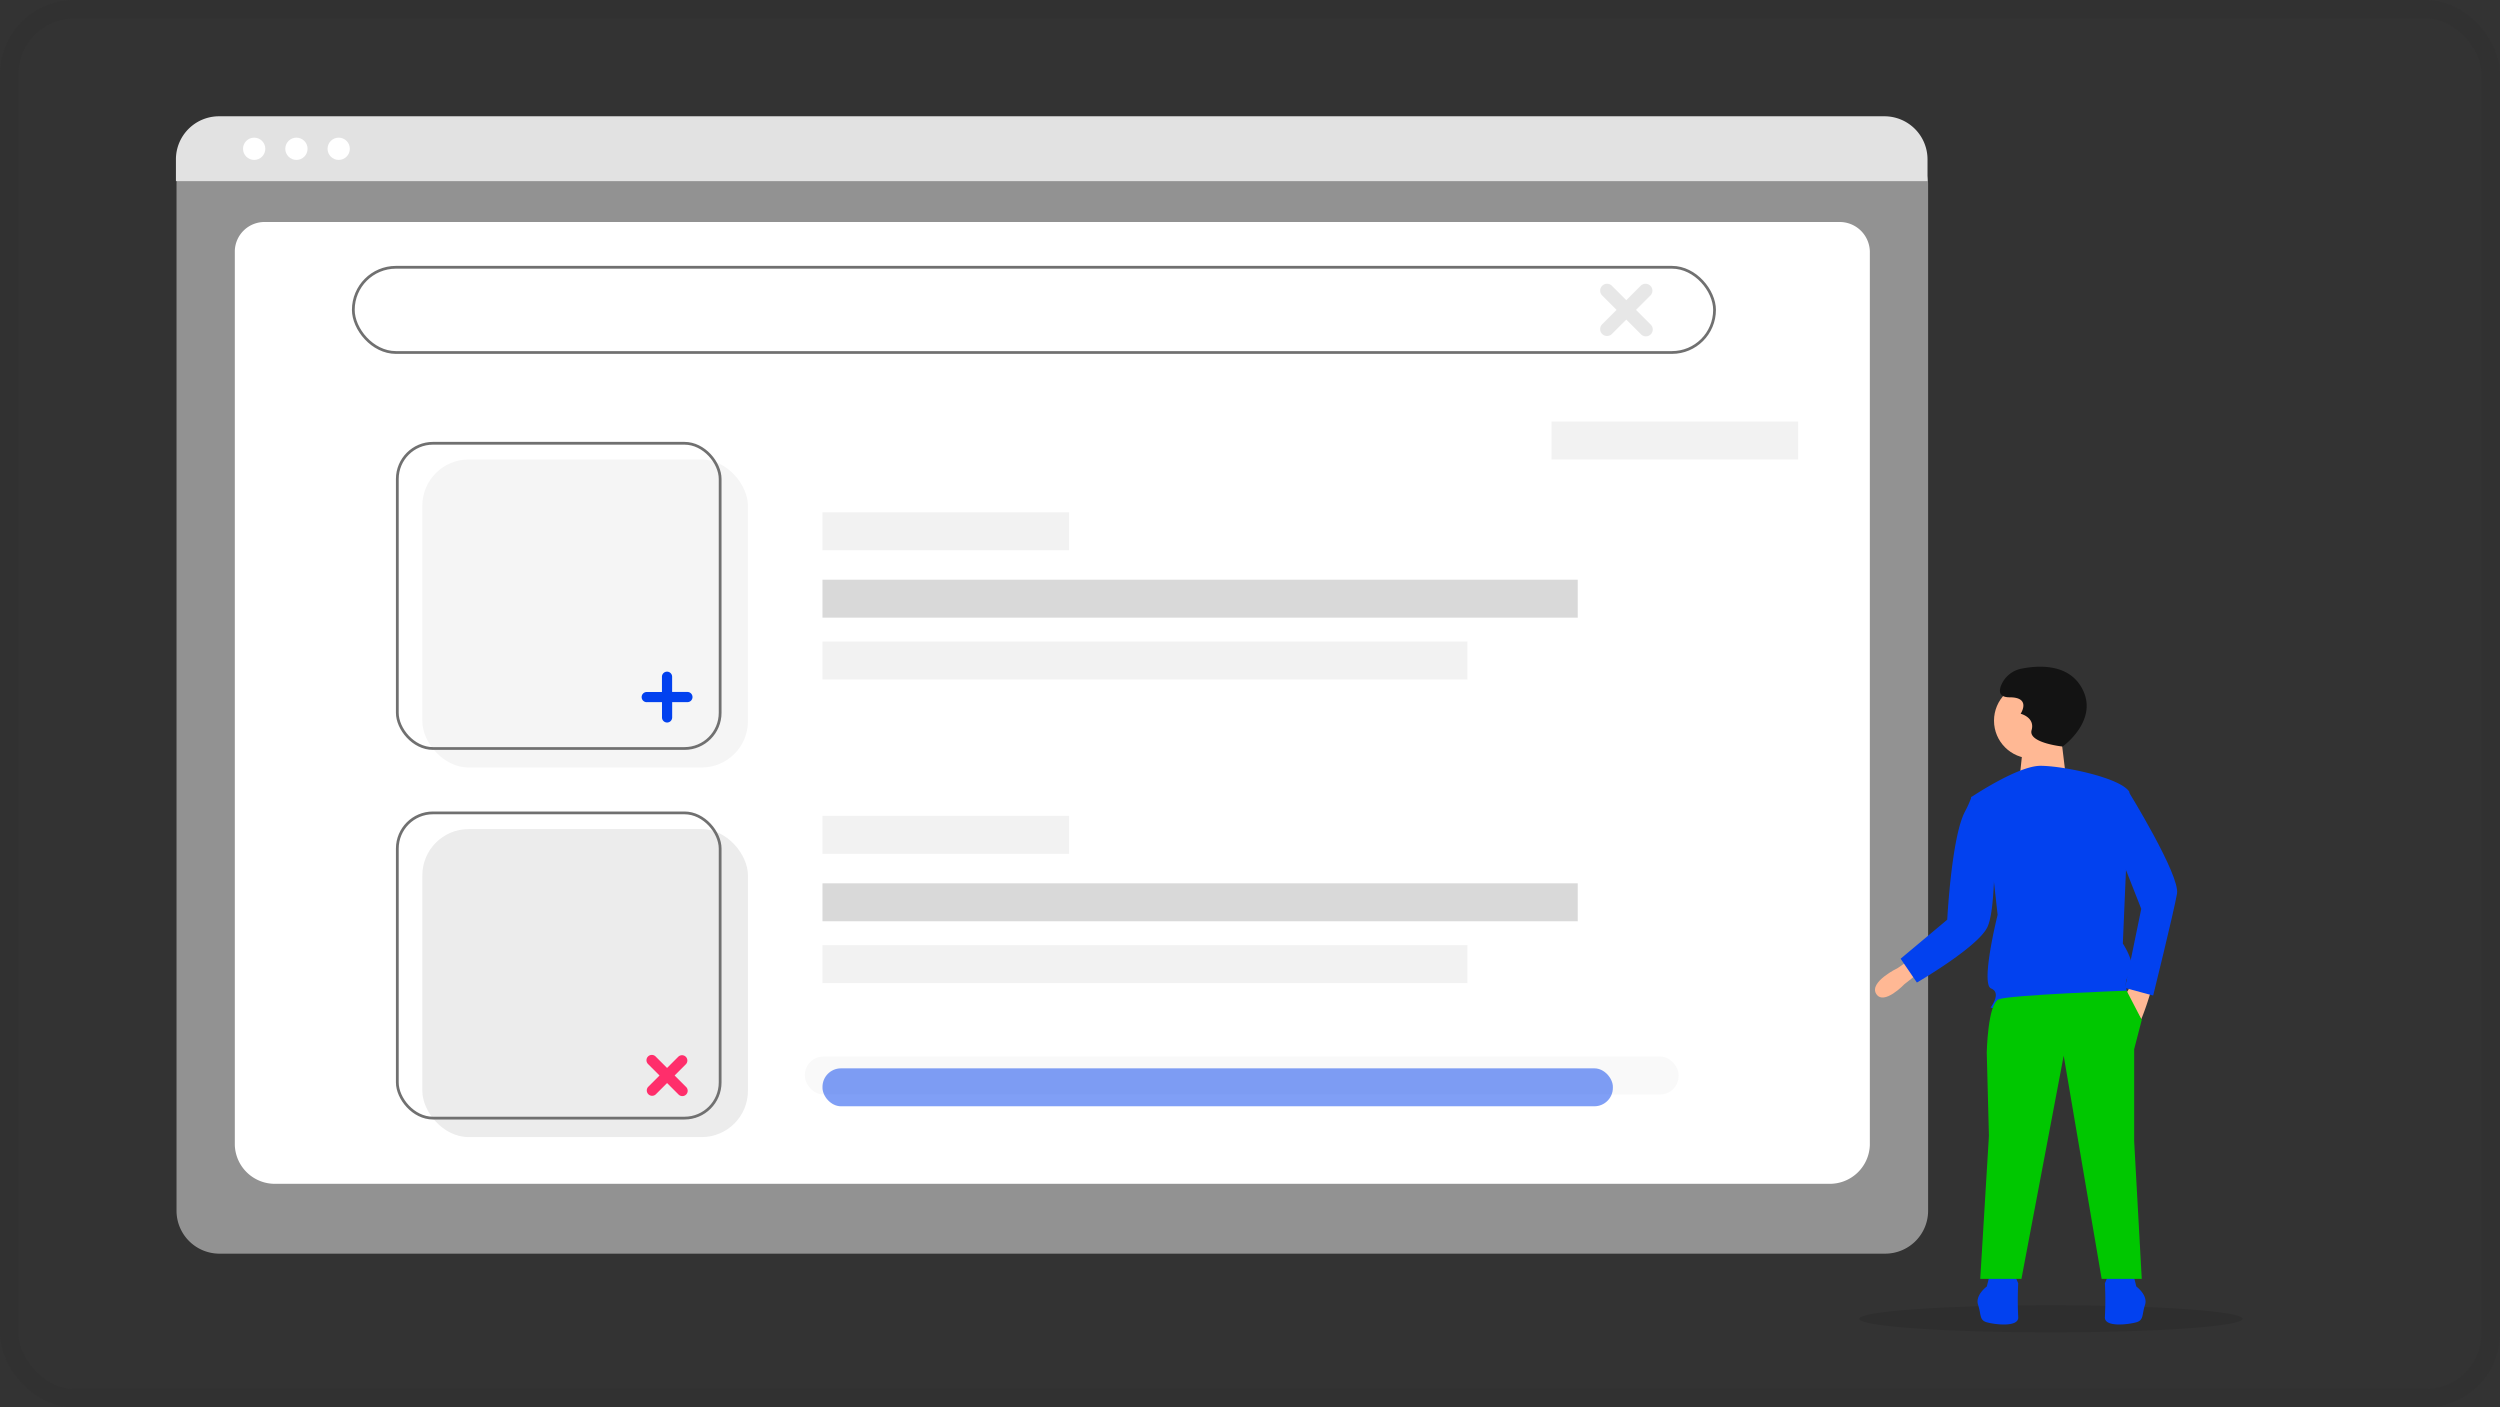
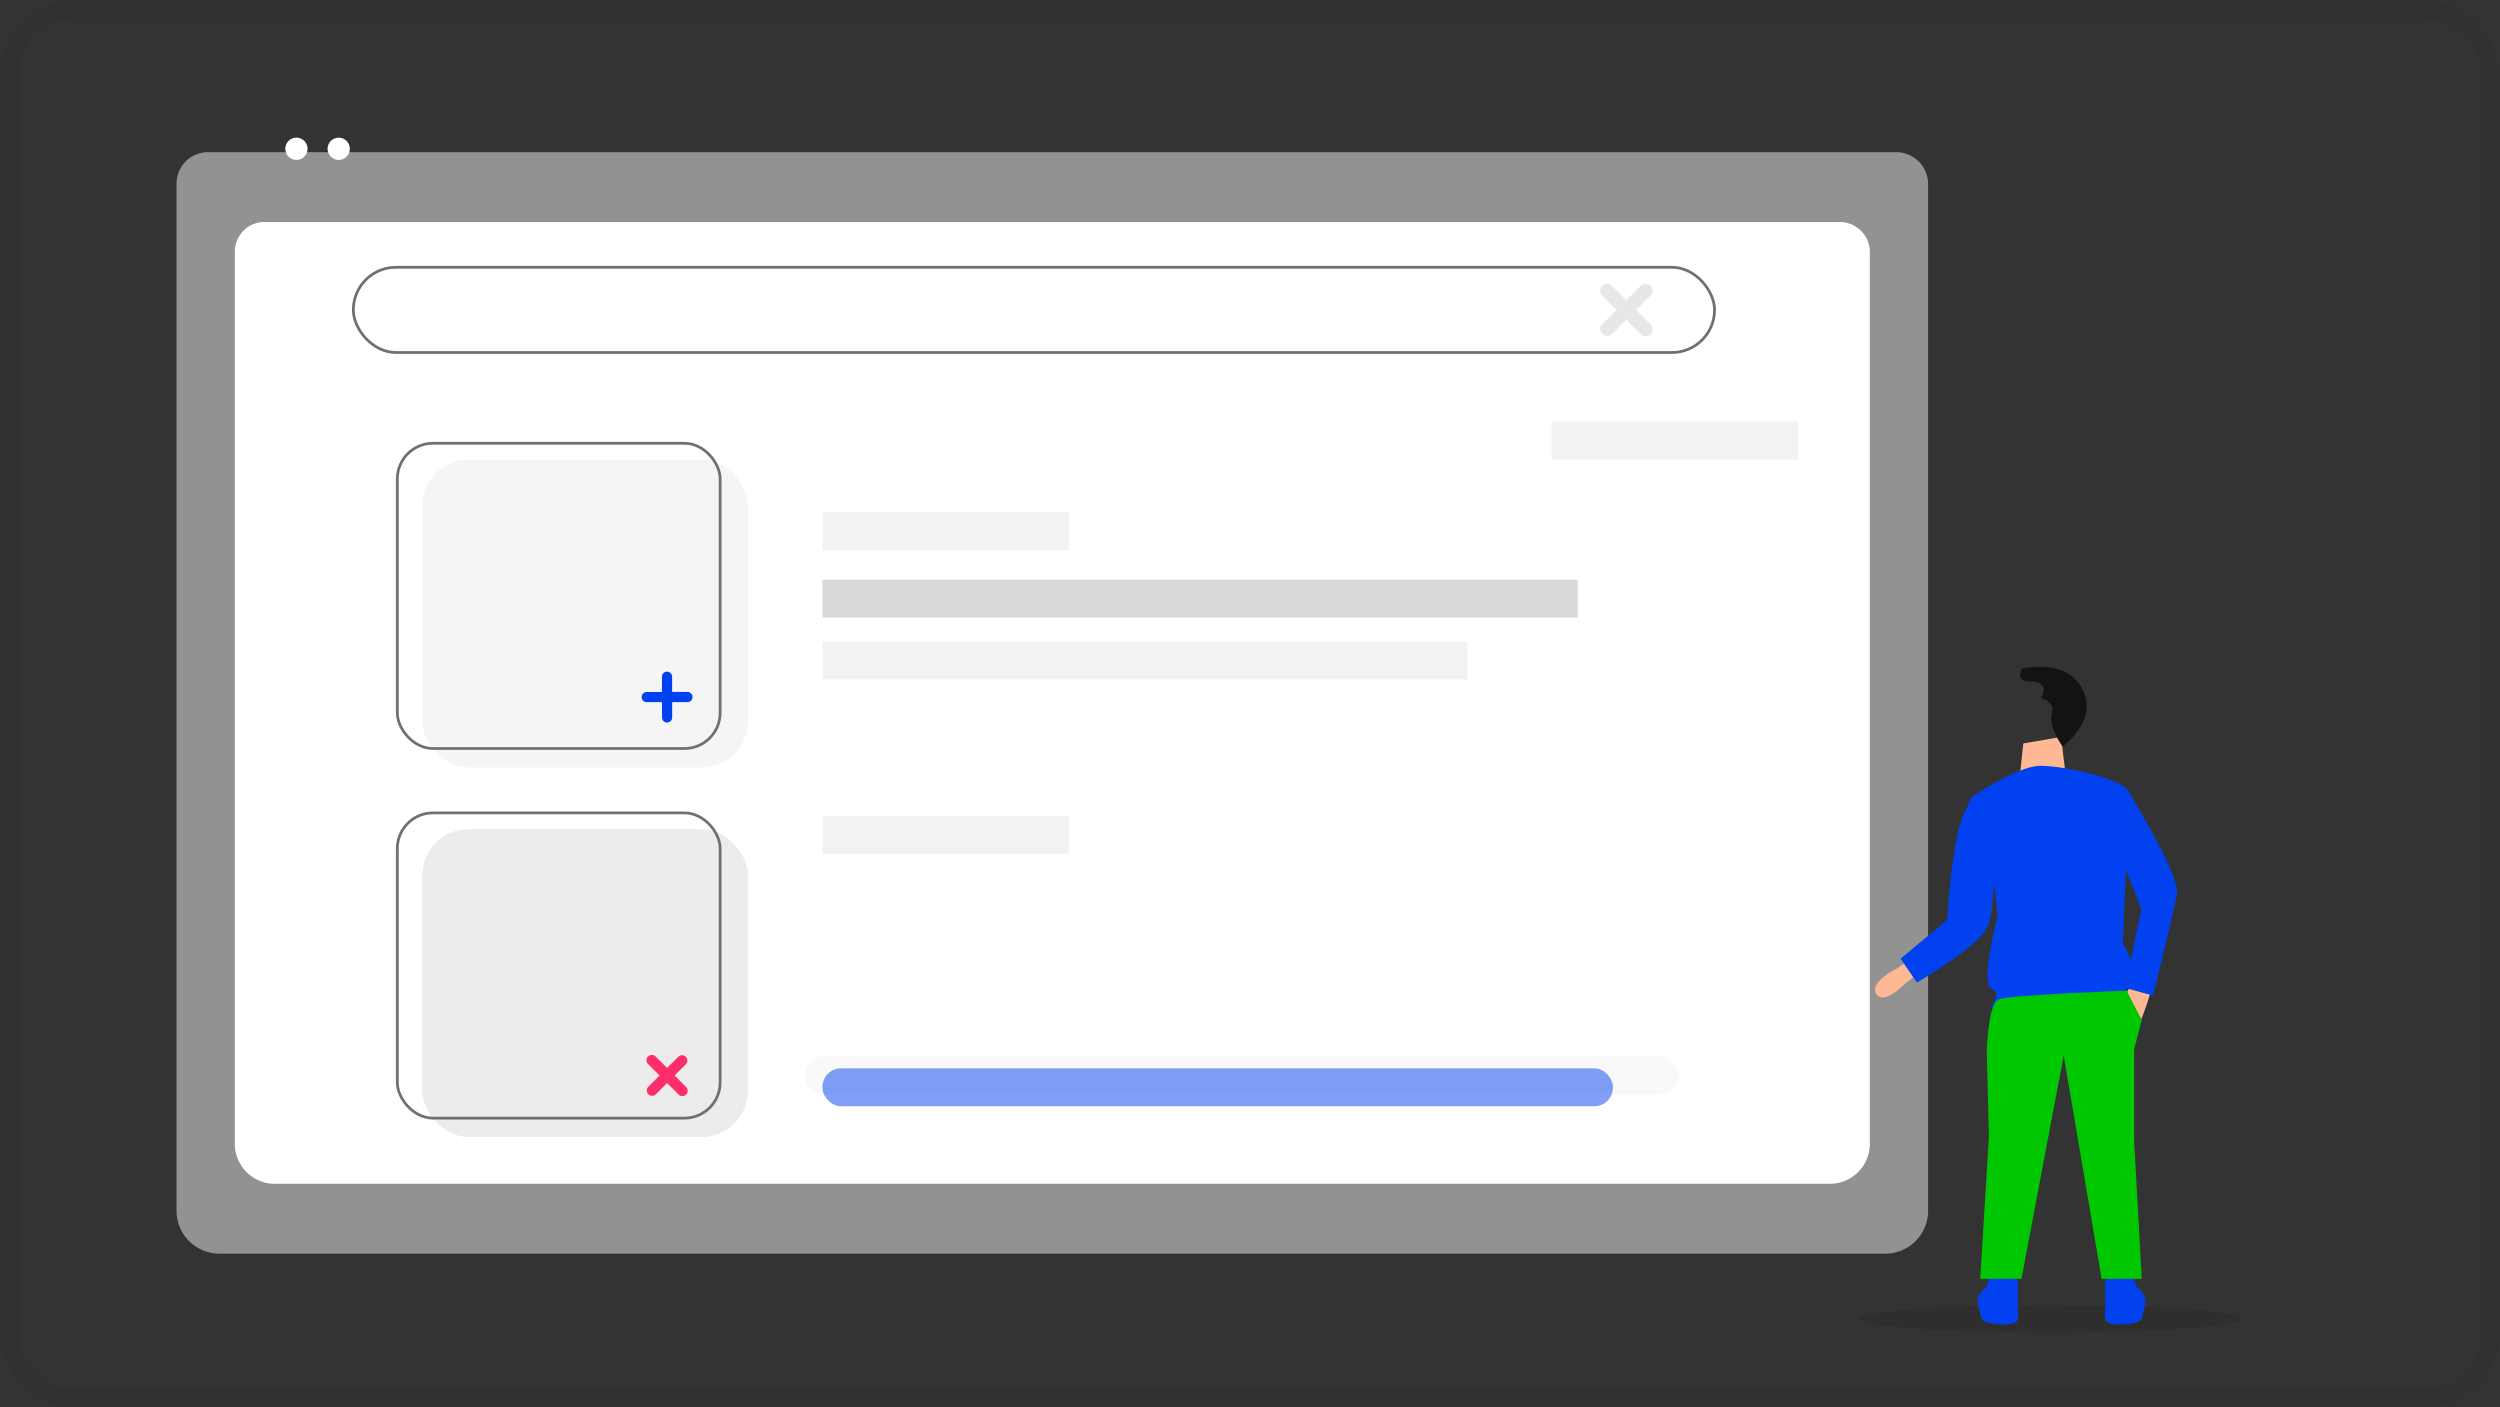
<svg xmlns="http://www.w3.org/2000/svg" width="270" height="152" viewBox="0 0 270 152">
  <rect x="0" y="0" width="270" height="152" fill="#333333" stroke="none" />
  <g transform="translate(-2009 -7647)">
    <g transform="translate(2009 7647)" fill="none" stroke="#212121" stroke-width="2" opacity="0.1">
      <rect width="270" height="152" rx="8" stroke="none" />
      <rect x="1" y="1" width="268" height="150" rx="7" fill="none" />
    </g>
    <g transform="translate(-16 1.559)">
      <g transform="translate(2044 7657.999)">
        <path d="M442.389,233.925H262.482a4.637,4.637,0,0,1-4.632-4.632V118.359a3.4,3.4,0,0,1,3.394-3.394H443.569a3.456,3.456,0,0,1,3.452,3.452V229.293A4.637,4.637,0,0,1,442.389,233.925Z" transform="translate(-257.785 -111.088)" fill="#f2f2f2" opacity="0.5" />
        <path d="M450.815,249.214H283.147a4.328,4.328,0,0,1-4.457-4.174v-96.6a3.208,3.208,0,0,1,3.3-3.1H451.915a3.261,3.261,0,0,1,3.358,3.147v96.552A4.328,4.328,0,0,1,450.815,249.214Z" transform="translate(-272.33 -133.921)" fill="#fff" />
-         <path d="M446.79,108.164H257.618v-2.358a4.653,4.653,0,0,1,4.649-4.646H442.141a4.653,4.653,0,0,1,4.649,4.646Z" transform="translate(-257.618 -101.159)" fill="#e2e2e2" />
-         <circle cx="1.203" cy="1.203" r="1.203" transform="translate(7.247 2.308)" fill="#fff" />
        <circle cx="1.203" cy="1.203" r="1.203" transform="translate(11.811 2.308)" fill="#fff" />
        <circle cx="1.203" cy="1.203" r="1.203" transform="translate(16.376 2.308)" fill="#fff" />
      </g>
      <g transform="translate(2063.008 7674.157)" fill="#fff" stroke="#707070" stroke-width="0.3">
        <rect width="147.313" height="9.504" rx="4.752" stroke="none" />
        <rect x="0.15" y="0.15" width="147.013" height="9.204" rx="4.602" fill="none" />
      </g>
      <rect width="35.165" height="33.264" rx="5" transform="translate(2070.612 7695.066)" fill="#f5f5f5" />
      <rect width="35.165" height="33.264" rx="5" transform="translate(2070.612 7734.983)" fill="#bebebe" opacity="0.3" />
      <g transform="translate(2067.76 7693.165)" fill="none" stroke="#707070" stroke-width="0.3">
        <rect width="35.165" height="33.264" rx="4" stroke="none" />
        <rect x="0.15" y="0.15" width="34.865" height="32.964" rx="3.85" fill="none" />
      </g>
      <g transform="translate(2067.76 7733.083)" fill="none" stroke="#707070" stroke-width="0.3">
        <rect width="35.165" height="33.264" rx="4" stroke="none" />
        <rect x="0.15" y="0.15" width="34.865" height="32.964" rx="3.85" fill="none" />
      </g>
      <path d="M6.674,2.966H4.45V.742a.742.742,0,0,0-1.483,0V2.966H.742a.742.742,0,0,0,0,1.483H2.966V6.674a.742.742,0,0,0,1.483,0V4.449H6.674a.742.742,0,1,0,0-1.483Z" transform="translate(2200.639 7673.665) rotate(45)" fill="#d1d1d1" opacity="0.5" />
      <path d="M4.942,2.2H3.295V.549a.549.549,0,0,0-1.1,0V2.2H.549a.549.549,0,0,0,0,1.1H2.2V4.942a.549.549,0,0,0,1.1,0V3.295H4.942a.549.549,0,1,0,0-1.1Z" transform="translate(2099.79 7723.472) rotate(180)" fill="#0241ef" />
      <path d="M5.189,2.306H3.459V.577a.577.577,0,0,0-1.153,0v1.73H.577a.577.577,0,1,0,0,1.153h1.73v1.73a.577.577,0,0,0,1.153,0V3.459h1.73a.577.577,0,1,0,0-1.153Z" transform="translate(2097.044 7757.518) rotate(45)" fill="#ff2e6b" />
      <g transform="translate(2113.829 7690.969)" opacity="0.5">
        <rect width="26.631" height="4.097" transform="translate(0 9.799)" opacity="0.1" />
        <rect width="26.631" height="4.097" transform="translate(78.738)" opacity="0.1" />
        <rect width="81.566" height="4.097" transform="translate(0 17.082)" opacity="0.3" />
        <rect width="69.652" height="4.097" transform="translate(0 23.758)" opacity="0.1" />
      </g>
      <g transform="translate(2113.829 7733.558)" opacity="0.5">
        <rect width="26.631" height="4.097" opacity="0.1" />
-         <rect width="81.566" height="4.097" transform="translate(0 7.283)" opacity="0.3" />
-         <rect width="69.652" height="4.097" transform="translate(0 13.959)" opacity="0.1" />
      </g>
      <rect width="94.362" height="4.097" rx="2" transform="translate(2111.928 7759.547)" fill="#f9f9f9" />
      <rect width="85.362" height="4.097" rx="2" transform="translate(2113.829 7760.822)" fill="#0241ef" opacity="0.5" />
    </g>
    <g transform="translate(2209.804 7719)">
      <ellipse cx="20.7" cy="1.47" rx="20.7" ry="1.47" transform="translate(0 68.961)" opacity="0.1" />
      <path d="M870.452,477.106a30.774,30.774,0,0,1-1.17,3.511l-1.756-2.575.819-1.4Z" transform="translate(-838.835 -442.522)" fill="#ffb894" />
      <path d="M852.866,733.2l.351,1.4s1.287.936.936,1.99-.117,1.638-.936,1.872-3.511.585-3.394-.585a35.352,35.352,0,0,0,0-3.628l.351-.819Z" transform="translate(-823.297 -667.655)" fill="#0241ef" />
      <path d="M738.906,733.2l-.351,1.4s-1.288.936-.937,1.99.117,1.638.937,1.873,3.511.585,3.394-.585a35.334,35.334,0,0,1,0-3.628l-.351-.819Z" transform="translate(-724.786 -667.655)" fill="#0241ef" />
-       <ellipse cx="4.077" cy="4.077" rx="4.077" ry="4.077" transform="translate(14.549 1.755)" fill="#ffb894" />
      <path d="M550.231,145.179l.563,4.64h-5.062l.422-3.937Z" transform="translate(-528.442 -137.589)" fill="#ffb894" />
      <path d="M731.842,288.928s5.033-3.394,7.491-3.394,8.661,1.287,9.6,2.809l-.7,16.385s1.639,2.458.7,3.394.176,2.867.176,2.867-7.315-.41-9.773.644a8.345,8.345,0,0,1-5.384,0s1.229-1.58.058-2.048.7-7.959.7-7.959l-.527-4.74Z" transform="translate(-719.771 -274.826)" fill="#0241ef" />
      <path d="M859.4,307.209l.878-.176s5.676,9.187,5.325,11.177-2.575,11-2.575,11l-3.043-.819,1.756-8.544-2.809-7.139Z" transform="translate(-831.289 -293.691)" fill="#0241ef" />
-       <path d="M764.085,206.73s4.139-2.956,1.971-6.5c-1.5-2.461-4.621-2.266-6.389-1.916a2.987,2.987,0,0,0-2.185,1.719c-.3.69-.3,1.38.887,1.38,2.365,0,1.183,1.774,1.183,1.774s1.577.394,1.182,1.774S764.085,206.73,764.085,206.73Z" transform="translate(-742.126 -198.103)" fill="#131313" />
+       <path d="M764.085,206.73s4.139-2.956,1.971-6.5c-1.5-2.461-4.621-2.266-6.389-1.916c-.3.69-.3,1.38.887,1.38,2.365,0,1.183,1.774,1.183,1.774s1.577.394,1.182,1.774S764.085,206.73,764.085,206.73Z" transform="translate(-742.126 -198.103)" fill="#131313" />
      <path d="M651.944,458.338l-.068.053-1.571,1.234s-2.224,2.341-3.043,1.053,2.341-2.809,2.341-2.809l1.17-.819Z" transform="translate(-645.432 -425.333)" fill="#ffb894" />
      <path d="M678.628,313.293l-1.229-.527a12.5,12.5,0,0,1-.72,1.615c-1.452,2.731-1.913,11.669-1.913,11.669l-5.033,4.213,1.756,2.575s6.55-3.8,7.607-5.969c.883-1.815.761-8.251.761-8.251Z" transform="translate(-665.269 -298.723)" fill="#0241ef" />
      <path d="M755.764,483.8l1.639,3.16-.819,3.16v9.948l.819,14.864h-4.33l-4.1-24.11-4.564,24.11h-4.448l.936-15.449-.234-9.012s.117-5.267,1.287-5.735S755.764,483.8,755.764,483.8Z" transform="translate(-726.898 -448.811)" fill="#00c700" />
    </g>
  </g>
</svg>